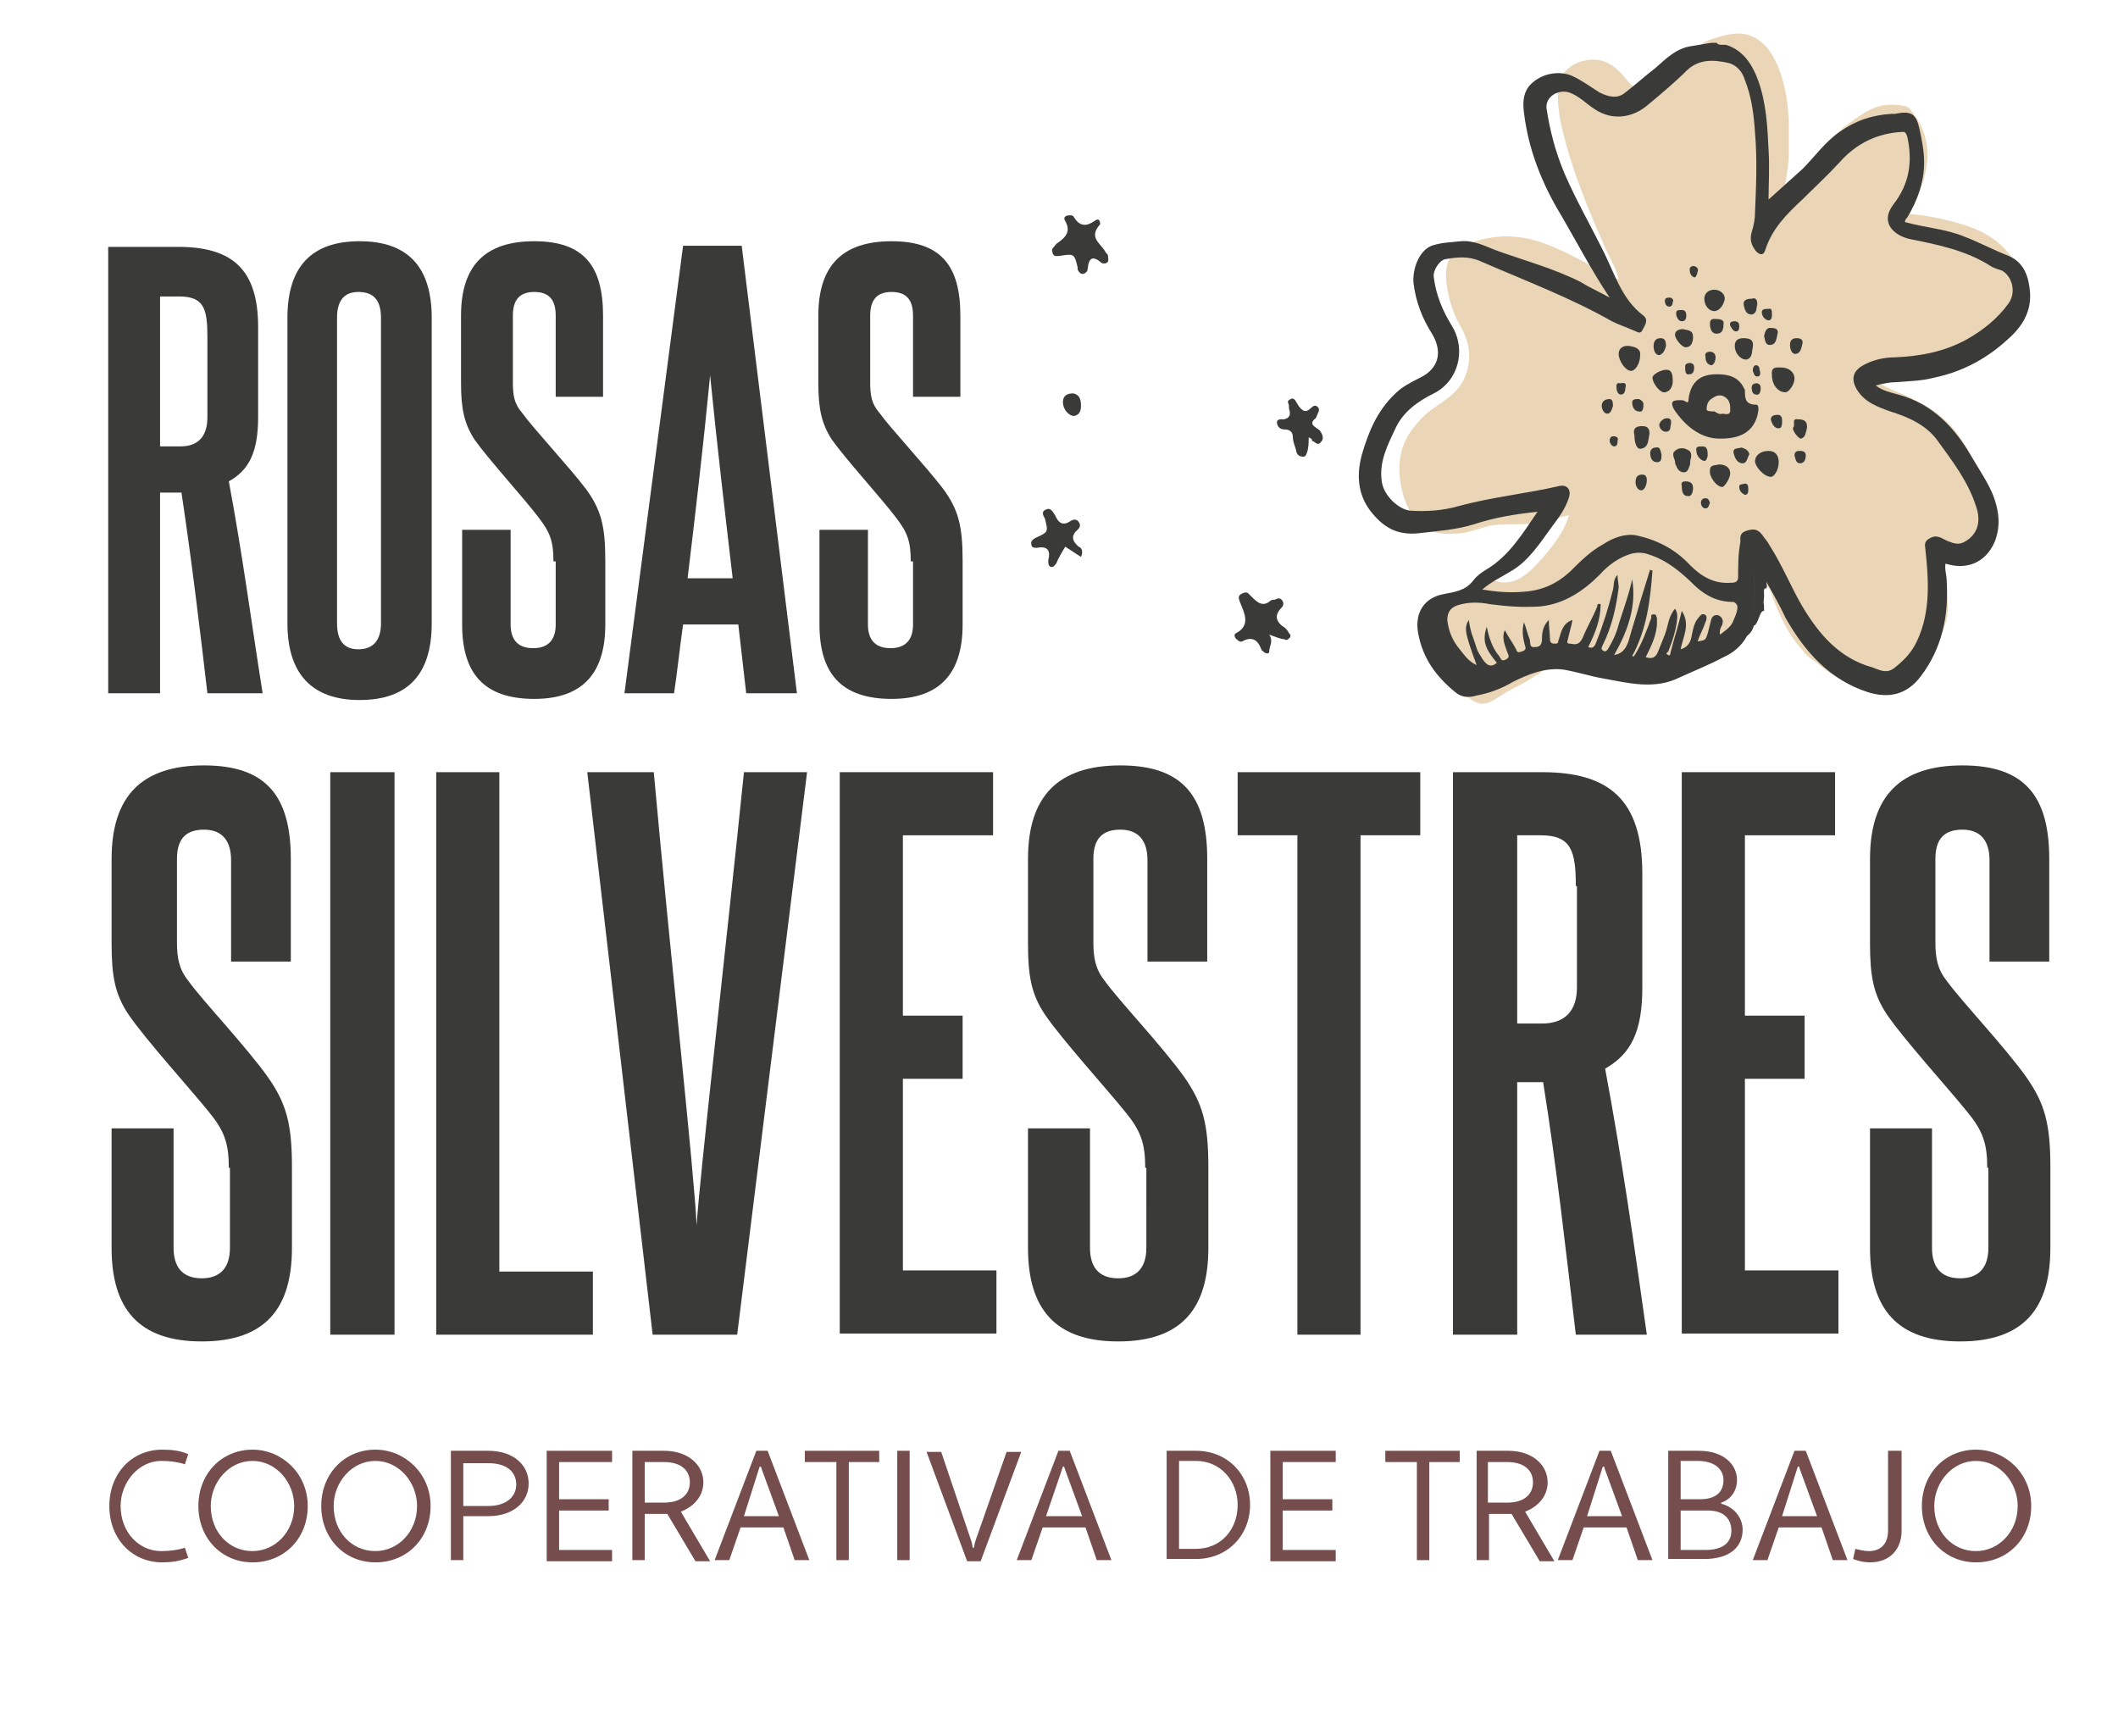
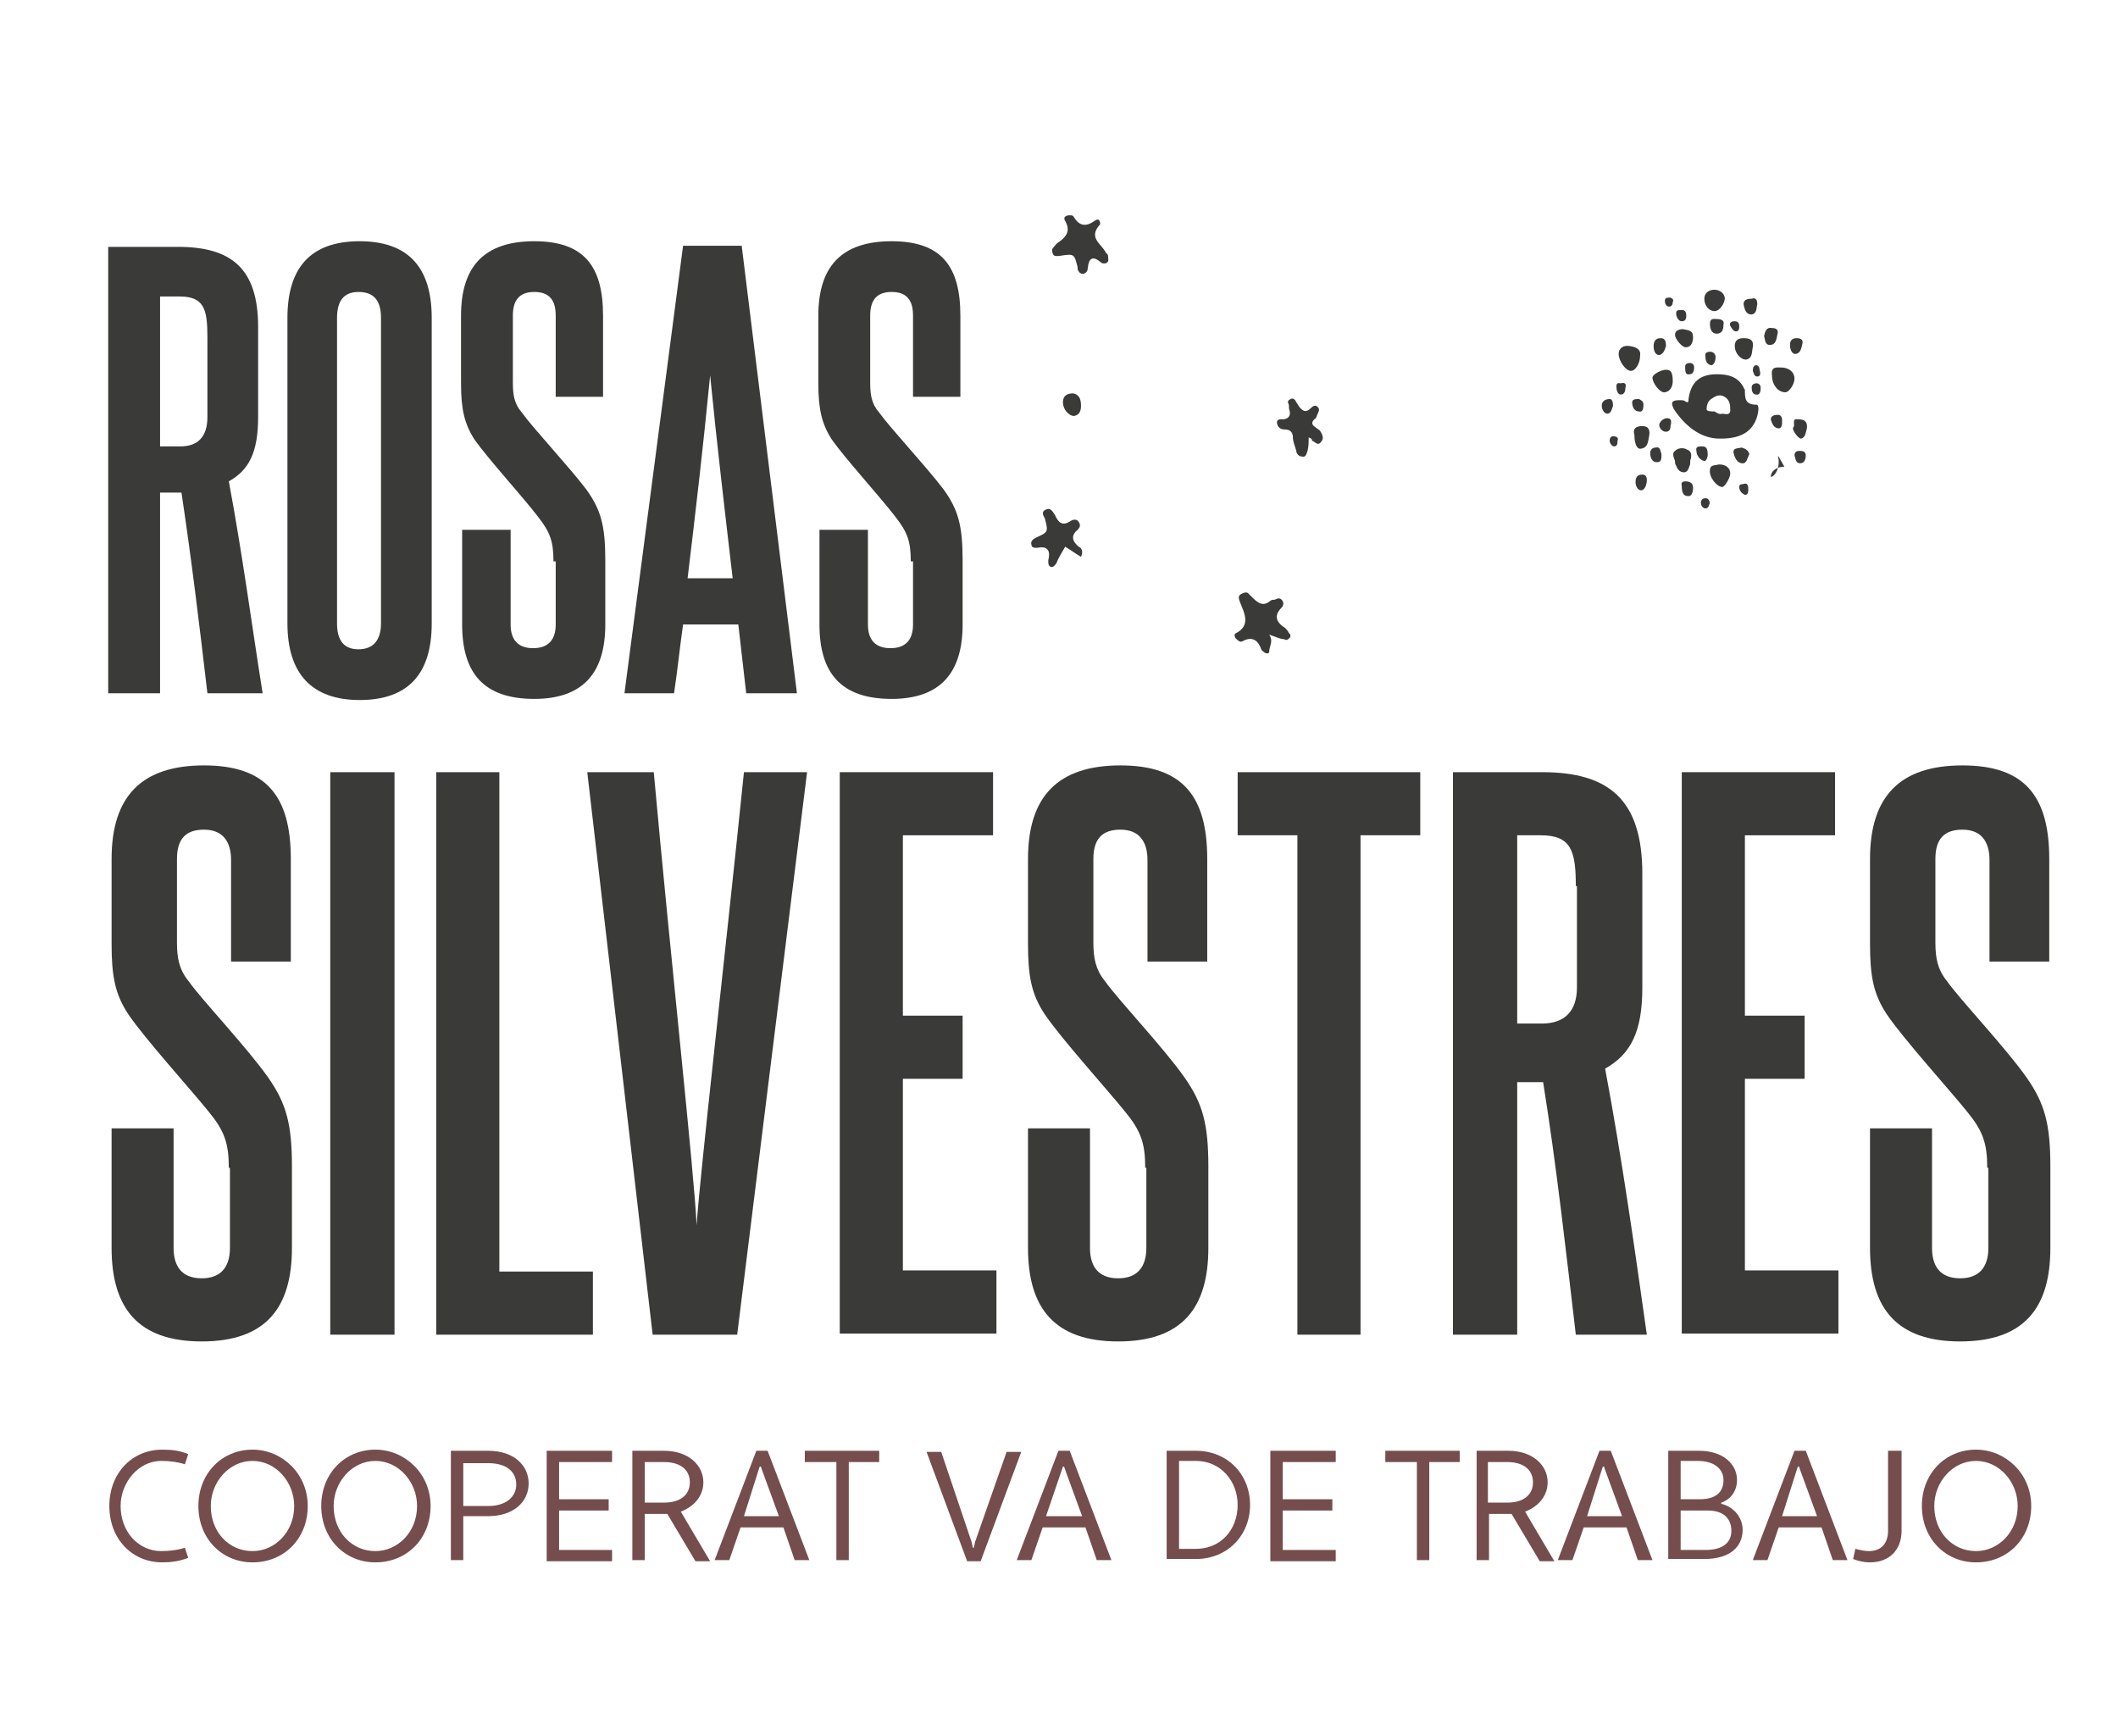
<svg xmlns="http://www.w3.org/2000/svg" x="0px" y="0px" viewBox="0 0 187.9 154" style="enable-background:new 0 0 187.9 154;" xml:space="preserve">
  <style type="text/css">	.st0{fill:#B48885;}	.st1{fill:#808070;}	.st2{fill:#E9D5B6;}	.st3{fill:#E9D5B6;stroke:#E9D5B6;stroke-width:4.9;stroke-miterlimit:10;}	.st4{fill:#3A3B38;}	.st5{fill:#754D4D;}	.st6{fill:#E5E4C7;}	.st7{fill:#E9D5B6;stroke:#E9D5B6;stroke-width:1.282;stroke-miterlimit:10;}	.st8{fill:#EAD6B7;}	.st9{opacity:0.83;fill:#3A3B38;}	.st10{opacity:0.83;fill:#E5E4C7;}	.st11{opacity:0.83;fill:#B09976;}	.st12{opacity:0.83;}	.st13{fill:#E9D5B6;stroke:#E9D5B6;stroke-width:8.091;stroke-miterlimit:10;}</style>
  <g id="FONDO" />
  <g id="Capa_2" />
  <g id="Capa_3">
    <g>
      <g>
        <g>
          <g>
-             <path class="st8" d="M178.3,22.6c-1.4-1.8-3.3-2.5-5.3-3c-1.1-0.3-2.3-0.5-3.4-0.6c-0.2,0-0.3-0.1-0.4-0.2      c-0.1-0.2,0.1-0.3,0.2-0.4c0.6-0.8,1-1.6,1.3-2.6c0.6-2.2,0.3-4.1-1-5.8c-0.2-0.3-0.4-0.5-0.7-0.6c-1.2-0.2-2.2-0.2-3.4,0.5      c-1.9,1.1-3.5,2.6-4.9,4.4c-0.9,1-1.6,2.3-2.6,3.1c0,0,0,0,0,0.1c0,0,0,0,0,0c0,0,0,0,0.1-0.1c0.2-1.3,0.5-2.6,0.5-3.9      c0-0.9,0-1.8,0-2.7c-0.1-2-0.4-3.9-1.3-5.6c-0.5-1-1.3-1.8-2.3-2.1c-1-0.3-2.1,0-3,0.3c-1.2,0.3-2.1,1.2-2.9,2.2      c-0.7,0.9-1.5,1.8-2.3,2.6c-0.6,0.6-1.1,0.6-1.7-0.1c-0.4-0.5-0.8-0.9-1.2-1.4c-0.8-0.9-1.7-1.5-2.9-1.4      c-1.5,0.1-3,1.1-2.9,3.1c0,0.8,0.1,1.5,0.2,2.2c0.9,4.2,2.5,8,4.2,11.8c0.4,0.8,0.8,1.5,1,2.4c-2-0.9-3.7-2-5.6-2.8      c-2.4-1.1-4.8-1.4-7.4-0.5c-2,0.7-2.6,1.8-2.2,4.1c0.2,1.2,0.6,2.4,1.2,3.4c0.9,1.6,1,3.2,0.2,4.8c-0.6,1.1-1.6,1.7-2.6,2.4      c-0.9,0.6-1.6,1.4-2.2,2.3c-1,1.6-1,3.4-0.6,5.1c0.3,1.1,0.7,2,1.5,2.8c1.1,1.1,2.5,1,3.8,0.9c0.7-0.1,1.5-0.4,2.2-0.6      c0.8-0.2,1.8-0.2,2.7-0.2c0.7,0,1.4,0,2.2-0.2c0.8-0.1,1.5-0.4,2.4-0.6c-0.2,0.6-0.4,1.1-0.7,1.6c-0.7,1.1-1.5,2.1-2.4,3      c-0.9,0.9-1.9,1.6-3.2,1.3c-0.9-0.2-1.8,0.1-2.7,0.5c-1,0.5-1.8,1.2-1.9,2.4c-0.1,0.9-0.2,1.8-0.1,2.7c0.2,1.8,0.7,3.3,1.9,4.5      c0.7,0.7,1.5,1,2.4,0.4c0.4-0.2,0.8-0.5,1.3-0.8c1-0.5,1.7-0.9,1.7-0.9l0.8-0.5c0.1,0,0.3-0.2,0.6-0.4c0.2-0.1,1.1-0.7,6.7,0.1      c2.4,0.3,7.8-1.1,9.4-2.8c0,0,0,0,0,0.1c0.8-0.9,1.8-1.4,2.1-2.5c0.3,0.3,1-2.1,1-1.9c0,0-0.2-0.8,0.4-0.7c0-1.1,0,0.8,0-0.3      c0-0.7-0.1,1.1,0,0.3c0.4,0.2,0.6,0.6,0.7,1c0.7,1.9,1.5,3.6,2.9,5.1c0.3,0.4,0.7,0.6,1.1,0.9c1.1,1,2.4,1.8,3.9,1.8      c1.4,0,2.8-0.2,4.1-1c1.8-1.1,3-2.6,3.5-4.7c0.1-0.5,0.1-1,0.1-1.4c-0.1-1.2-0.5-2.4-0.8-3.5c0.9-0.2,1.8-0.4,2.6-0.7      c0.8-0.2,1.3-0.8,1.7-1.5c0.3-0.5,0.5-1.3,0.4-2c-0.1-1.1-0.2-2.2-0.7-3.2c-0.4-1.1-1-2-1.6-3c-1.1-1.9-2.6-3.2-4.5-4.1      c-0.9-0.5-1.9-0.8-3-1.4c1.2-0.2,2.1-0.9,3.1-1.1c1.5-0.4,3-1,4.4-1.8c1.6-0.9,3.2-2.1,4.4-3.7c0.4-0.5,0.8-1.1,0.7-1.8      C179.4,24.5,179,23.5,178.3,22.6z" />
-           </g>
+             </g>
          <g>
-             <path class="st4" d="M155.6,55.5C155.6,54,155.7,46,155.6,55.5c0.4-0.1,0.5-1.4,0.9-1.3c0-1.4-0.1,0.1,0-1.3c0-0.1,0,0,0-0.1      c-0.1-1.2,0.4,0,0.2-1.2c0.6,1.1,1.2,2.1,1.7,3.2c1.7,3,3.9,5.5,7.3,6.6c1.9,0.6,3.5,0.2,4.7-1.4c1.9-2.5,2.5-5.4,2.3-8.5      c0-0.5-0.2-1-0.1-1.5c1.9,0.6,3.5-0.1,4.3-1.8c0.5-1.1,0.5-2.3,0.2-3.4c-0.4-1.6-1.4-2.9-2.2-4.3c-1.5-2.6-3.5-4.7-6.5-5.5      c-0.7-0.2-1.3-0.3-2-0.8c0.7-0.2,1.3-0.3,1.9-0.3c1.1-0.1,2.2-0.1,3.3-0.4c2.4-0.5,4.5-1.6,6.3-3.2c1.3-1.1,2.3-2.4,2.2-4.3      c-0.1-1.4-0.5-2.7-1.9-3.3c-1.3-0.5-2.6-1.2-3.9-1.7c-1.7-0.7-3.5-0.8-5.3-1.3c0-0.2,0.1-0.3,0.2-0.4c0.9-1.5,1.5-3.1,1.5-4.9      c0-1-0.2-2-0.4-2.9c-0.3-1.4-0.7-1.7-2.2-1.4c-0.1,0-0.2,0-0.3,0c-1.7,0.1-3.2,0.6-4.6,1.6c-1.3,0.9-2.2,2.2-3.3,3.3      c-1,0.9-2,1.8-3,2.7c0-1.4,0.1-2.9,0-4.4c-0.1-2.1-0.2-4.1-0.9-6.1c-0.5-1.4-1.3-2.7-2.8-3.2c-0.3-0.1-0.7,0.1-0.9-0.2      c-0.2,0-0.4,0-0.5,0c-0.6,0.1-1.2,0.2-1.8,0.3c-1.3,0.2-2.2,1.1-3.1,1.9c-0.9,0.7-1.8,1.5-2.7,2.2c-0.7,0.6-1.5,0.4-2.3,0      c-0.8-0.5-1.6-1.1-2.5-1.5c-1.3-0.5-2.9-0.1-3.8,1c-0.5,0.7-0.5,1.5-0.4,2.3c0.4,3.3,1.6,6.3,3.3,9.1c1.4,2.4,2.7,4.9,4.3,7.3      c-0.9-0.5-1.8-0.9-2.6-1.4c-2.4-1.2-5-1.9-7.5-2.8c-1-0.4-2-0.9-3.1-0.8c-0.9,0.1-1.7,0.1-2.6,0.4c-1.2,0.5-1.7,2.2-1.6,3.3      c0.2,1.7,0.8,3.2,1.7,4.6c0.9,1.6,0.5,3-1.1,3.8c-0.8,0.4-1.6,0.8-2.2,1.4c-1.6,1.5-2.4,3.4-3,5.5c-0.5,1.9-0.3,3.7,1,5.2      c1.1,1.3,2.3,1.9,4.1,1.7c1.7-0.2,3.3-0.3,4.9-0.8c1.8-0.6,3.7-0.9,5.6-1.1c-1.3,1.9-2.5,3.9-4.5,5.1c-0.5,0.3-0.9,0.6-1.2,1      c-0.7,0.9-1.6,1-2.6,1.2c-1.7,0.3-2.6,1.6-2.3,3.4c0.4,2.3,1.6,3.9,3.3,5.3c0.6,0.5,1.2,0.5,1.9,0.3c1.1-0.2,2.2-0.6,3.2-1.2      c1.4-0.7,2.9-1.3,4.5-1.1c1.2,0.2,2.4,0.6,3.6,0.8c2.2,0.4,4.5,1,6.7-0.1c1.3-0.6,2.6-1.1,3.9-1.8c0.9-0.4,1.6-1,2.1-1.9      C155.4,56.1,155.5,55.8,155.6,55.5 M153.8,55c-0.2,0.6-0.7,0.9-1.2,1.3c-0.1-0.4,0.1-0.7,0.2-0.9c0.1-0.4,0-0.6-0.3-0.8      c-0.3-0.1-0.6,0-0.7,0.4c-0.1,0.4-0.2,0.8-0.3,1.2c-0.2,0.6-0.2,0.6-0.9,0.7c0.2-0.6,0.5-1.1,0.7-1.7c0.1-0.2,0.2-0.6-0.1-0.7      c-0.3-0.1-0.4,0.2-0.6,0.4c-0.3,0.4-0.4,0.9-0.5,1.4c-0.1,0.6-0.3,1.1-1,1.3c0.2-1.1,0.9-2.2,0.1-3.4c-0.3,1.3-0.7,2.5-1,3.7      c0,0.2-0.1,0.3-0.2,0.2c-0.3-0.1-0.1-0.2,0-0.3c0.4-1,0.7-1.9,0.8-3c0-0.3,0-0.5-0.2-0.8c-0.6,0.7-0.6,1.5-0.9,2.3      c-0.2,0.5-0.4,1-0.6,1.5c-0.2,0.5-0.5,0.7-1.1,0.5c0.5-1,1-2,1-3.1c0-0.1,0-0.3,0-0.4c-0.1-0.1,0-0.3-0.3-0.3      c-0.3,0-0.2,0.2-0.2,0.3c-0.4,1.1-0.8,2.2-1.4,3.2c-0.1,0.1-0.1,0.3-0.3,0.2c1.3-2.4,1.6-4.9,1.8-7.6c-0.1,0-0.2,0-0.2-0.1      c-0.3,1-0.6,1.9-0.9,2.9c-0.3,1.1-0.7,2.3-1,3.4c-0.2,0.6-0.5,1.2-1.3,1.3c1.2-2.1,2-4.3,1.6-6.7c-0.3,1.4-0.8,2.7-1.2,4      c-0.2,0.8-0.5,1.4-0.9,2.1c-0.1,0.2-0.3,0.4-0.5,0.2c-0.2-0.1-0.1-0.3,0-0.5c0.8-1.6,1.2-3.4,1.4-5.1c0-0.3-0.1-0.7-0.1-1.1      c-0.4,0.4-0.3,0.9-0.4,1.3c-0.4,1.6-0.9,3.2-1.5,4.7c-0.1,0.3-0.3,0.6-0.7,0.4c0.6-1.2,1.1-2.4,1.1-3.8      c-0.3-0.1-0.3,0.1-0.3,0.2c-0.4,1-0.9,1.8-1.3,2.8c-0.3,0.6-0.6,0.6-1.1,0.5c-0.3,0-0.3-0.1-0.2-0.4c0.1-0.5,0.3-1.1,0.4-1.7      c-0.9,0.3-1,1.1-1.2,1.7c-0.1,0.2,0,0.4-0.3,0.4c-0.3,0-0.5,0-0.5-0.5c0-0.5-0.1-1-0.1-1.6c-0.5,0.5-0.6,1.1-0.6,1.6      c0,0.5-0.1,0.8-0.6,0.8c-0.6,0.1-0.4-0.5-0.5-0.7c-0.2-0.5-0.3-1-0.5-1.5c-0.2,0.7-0.1,1.4,0.1,2.1c0.1,0.3,0,0.4-0.3,0.5      c-0.3,0.1-0.4,0.1-0.5-0.2c-0.3-0.6-0.7-1.1-1-1.7c-0.3,0.7,0,1.3,0.2,1.9c0.1,0.3,0.3,0.5-0.1,0.7c-0.4,0.2-0.4,0-0.6-0.3      c-0.6-0.7-0.9-1.6-1.1-2.6c-0.4,1.2-0.2,1.9,0.9,3.2c-0.6,0.5-1,0.2-1.5-0.7c-0.3-0.4-0.4-1-0.6-1.5c-0.2-0.5-0.3-1-0.4-1.6      c-0.4,0.7-0.4,1,0.7,4c-0.7-0.3-1.1-0.9-1.5-1.4c-0.6-0.7-1-1.6-1.1-2.6c0-0.7,0.3-1.1,0.9-1.3c0.9-0.3,1.9-0.3,2.9-0.1      c1.5,0.2,2.9,0.3,4.4,0.2c2.1-0.2,3.8-1.3,5.3-2.8c0.8-0.9,1.8-1.6,2.9-1.9c0.5-0.1,1-0.1,1.5,0.1c1.6,0.5,2.9,1.6,4.1,2.8      c1,0.9,2,1.4,3.4,1.4C154.2,53.6,154.3,53.9,153.8,55z M178.2,26.9c-1,1.4-2.3,2.4-3.7,3.2c-2,1.1-4.1,1.5-6.4,1.6      c-0.9,0-1.9,0.2-2.8,0.7c-0.9,0.5-1.1,1.2-0.6,2.1c0.7,1.2,1.9,1.6,3,2c1.6,0.5,3.2,1.2,4.2,2.6c1.3,1.8,2.7,3.6,3.4,5.8      c0.5,1.4,0.1,2.5-0.9,3.1c-0.6,0.4-1.1,0.2-1.6,0c-0.5-0.2-0.9-0.6-1.5-0.3c-0.4,0.2-0.6,0.4-0.5,0.9c0.3,2.8,0.5,5.6-0.7,8.2      c-0.5,1.1-1.2,1.8-2.1,2.5c-0.7,0.5-1.3,0.1-1.9-0.1c-2.9-0.8-4.7-2.9-6.2-5.4c-1-1.7-1.8-3.7-2.9-5.4c-0.2-0.4-0.5-0.7-0.7-1      c-0.4-0.5-0.8-0.5-1.4-0.3c-0.6,0.2-0.5,0.6-0.5,1c-0.2,1-0.2,2.1-0.2,3.1c0,0.5-0.4,0.5-0.7,0.5c-1.5,0.1-2.6-0.6-3.6-1.6      c-1.3-1.4-2.9-2.2-4.7-2.6c-1-0.2-2.1,0.2-3,0.8c-1.1,0.6-2,1.5-2.9,2.4c-1.2,1.1-2.5,1.7-4.2,1.8c-1.2,0.1-2.4,0-3.6-0.2      c0.8-0.7,1.7-1.1,2.5-1.6c1.6-0.9,2.6-2.5,3.7-4c0.6-0.8,1.2-1.6,1.5-2.6c0.2-0.7-0.2-1.1-0.8-1c-3,0.7-6.1,1-9,1.8      c-1.4,0.4-2.9,0.5-4.3,0.4c-1-0.1-2.3-1.3-2.5-2.5c-0.3-1.8,0.5-3.3,1.2-4.8c0.7-1.5,2-2.4,3.4-3.1c2.2-1.1,2.9-3.9,1.6-6      c-0.8-1.3-1.4-2.7-1.6-4.3c-0.1-0.6,0.5-1.5,1-1.6c1.1-0.2,2.1-0.3,3.2,0.2c3.9,1.7,7.9,3.2,11.6,5.3c0.6,0.3,1.2,0.5,1.9,0.8      c0.3,0.1,0.6,0.4,0.8,0c0.2-0.4,0.6-0.9,0.1-1.3c-2-1.5-2.6-3.9-3.7-6c-1.1-2.2-2.3-4.3-3.3-6.6c-0.8-1.9-1.3-3.8-1.6-5.8      c-0.1-1,1-1.7,2-1.4c0.9,0.3,1.5,1,2.3,1.5c1.5,1,3.3,0.8,4.7-0.4c1.2-1,2.4-2,3.5-3.1c1.1-1,2.4-0.9,3.7-0.6      c0.7,0.2,1.2,0.8,1.4,1.5c0.6,1.5,0.8,3.1,0.9,4.7c0.2,2.3,0.1,4.7,0,7c0,0.6-0.1,1.2-0.3,1.8c-0.2,0.7,0,1.2,0.4,1.7      c0.2,0.2,0.6,0.5,0.8-0.1c0.6-1.9,1.9-3.2,3.3-4.5c1.1-1.1,2.2-2.1,3.3-3.3c1.5-1.7,3.4-2.6,5.6-2.7c0.3,0,0.3,0.2,0.4,0.4      c0.5,2.2,0.2,4.2-1.2,6c-1.3,1.7,0.1,2.8,1.4,3.1c2.5,0.5,5,1,7.2,2.4c0.3,0.2,0.7,0.3,1,0.4C178.5,24.5,178.9,25.9,178.2,26.9      z" />
            <path class="st4" d="M152.3,38.9c-1.5-0.1-2.8-1.1-3.8-2.6c-0.3-0.6-0.2-0.8,0.5-0.8c0.2,0,0.4,0,0.5,0.1      c0.3,0.2,0.3,0,0.3-0.2c0.2-1.5,1-2.2,2.5-2.2c1,0,1.9,0.2,2.4,1.2c0,0.1,0.1,0.1,0.1,0.2c0,0.7,0,1.3,1,1.3      c0.3,0,0.2,0.6,0.1,1C155.5,38.3,154.4,39,152.3,38.9z M152.8,36.7c0.2,0,0.7,0.2,0.7-0.3c0-0.4,0-0.9-0.5-1.2      c-0.5-0.3-0.9,0-1.2,0.2c-0.3,0.2-0.4,0.6-0.4,0.9c0,0.2,0.4,0.2,0.7,0.2C152.3,36.6,152.5,36.8,152.8,36.7z" />
-             <path class="st4" d="M157.8,41c0,0.7-0.4,1.3-0.7,1.3c-0.6,0-1.4-0.9-1.4-1.4c0-0.5,0.5-0.9,1.2-0.9      C157.5,40,157.8,40.4,157.8,41z" />
+             <path class="st4" d="M157.8,41c0,0.7-0.4,1.3-0.7,1.3c0-0.5,0.5-0.9,1.2-0.9      C157.5,40,157.8,40.4,157.8,41z" />
            <path class="st4" d="M158,32.6c0.7,0,1.2,0.4,1.2,1c0,0.5-0.5,1.2-0.8,1.2c-0.7,0-1.2-0.7-1.2-1.5      C157.1,32.5,157.6,32.6,158,32.6z" />
            <path class="st4" d="M145.5,31.6c0,0.6-0.4,1.3-0.8,1.3c-0.5,0-1.1-0.9-1.1-1.5c0-0.5,0.4-0.8,1-0.7      C145.2,30.8,145.6,31,145.5,31.6z" />
            <path class="st4" d="M152.5,41.2c0.6,0,1,0.3,1,0.8c0,0.4-0.5,1.2-0.7,1.2c-0.5,0-1.2-0.9-1.1-1.5      C151.7,41.2,152.2,41.3,152.5,41.2z" />
            <path class="st4" d="M150,40.7c-0.1,0.2,0,0.4-0.1,0.6c-0.1,0.3-0.2,0.6-0.5,0.6c-0.4,0-0.6-0.3-0.7-0.6      c-0.1-0.1-0.1-0.3-0.1-0.4c-0.1-0.3-0.3-0.7,0-0.9c0.3-0.3,0.8-0.3,1.1-0.1C150,40,150.1,40.3,150,40.7z" />
            <path class="st4" d="M152.1,27.6c-0.5,0-0.9-0.5-0.9-1.1c0-0.5,0.4-0.8,0.9-0.8c0.5,0,1,0.4,0.9,0.9      C152.9,27.1,152.5,27.6,152.1,27.6z" />
            <path class="st4" d="M148.4,33.8c0,0.3-0.1,0.9-0.7,1c-0.4,0.1-1.1-0.8-1.1-1.3c0-0.3,0.8-0.7,1.2-0.7      C148.2,32.8,148.4,33,148.4,33.8z" />
            <path class="st4" d="M155.5,30.8c-0.1,0.4,0,1-0.6,1.1c-0.5,0-1-0.6-1-1.2c0-0.6,0.4-0.7,0.8-0.7      C155.3,30,155.6,30.2,155.5,30.8z" />
            <path class="st4" d="M145,38.6c-0.2-0.7,0.3-0.8,0.7-0.8c0.6,0,0.7,0.4,0.6,0.9c-0.1,0.5-0.1,1-0.7,1.1      C145.2,39.9,145,39.3,145,38.6z" />
            <path class="st4" d="M150.2,29.9c0,0.5-0.2,0.9-0.6,0.9c-0.3,0.1-1-0.7-1-1.1c0-0.4,0.4-0.5,0.7-0.5      C149.8,29.3,150.2,29.3,150.2,29.9z" />
            <path class="st4" d="M160.3,38c-0.1,0.3-0.1,0.8-0.5,0.9c-0.2,0.1-0.9-0.8-0.7-1c0.2-0.2-0.2-0.8,0.4-0.7      C159.8,37.2,160.4,37.2,160.3,38z" />
            <path class="st4" d="M155.9,27c-0.1,0.3,0,0.8-0.5,0.9c-0.5,0-0.6-0.4-0.7-0.8c-0.1-0.5,0.3-0.6,0.7-0.6      C155.7,26.4,155.9,26.5,155.9,27z" />
            <path class="st4" d="M155.2,40.3c-0.2,0.3-0.2,0.8-0.6,0.8c-0.5,0-0.7-0.5-0.8-0.9c-0.1-0.5,0.4-0.4,0.7-0.5      C154.8,39.8,155.1,39.9,155.2,40.3z" />
            <path class="st4" d="M156.5,29.8c0.1-0.4,0.2-0.8,0.7-0.7c0.3,0,0.6,0.1,0.5,0.5c-0.1,0.4-0.1,1-0.7,1      C156.6,30.6,156.6,30.2,156.5,29.8z" />
            <path class="st4" d="M147.8,30.7c-0.1,0.3-0.2,0.7-0.6,0.8c-0.4,0-0.5-0.5-0.5-0.8c0-0.3,0.1-0.7,0.6-0.7      C147.6,30,147.8,30.1,147.8,30.7z" />
            <path class="st4" d="M152.2,28.3c0.5,0,0.8,0.1,0.7,0.5c0,0.4-0.1,0.8-0.6,0.8c-0.5,0-0.6-0.5-0.6-0.9      C151.7,28.2,152.1,28.3,152.2,28.3z" />
            <path class="st4" d="M158.8,30.6c0-0.5,0.3-0.6,0.6-0.6c0.3,0,0.6,0.1,0.5,0.5c-0.1,0.3-0.1,0.9-0.7,0.9      C158.9,31.3,158.8,30.9,158.8,30.6z" />
            <path class="st4" d="M146.1,42.6c0,0.4-0.2,0.9-0.5,0.9c-0.3,0-0.5-0.4-0.5-0.7c0-0.4,0.1-0.7,0.6-0.7      C146,42.1,146.1,42.3,146.1,42.6z" />
            <path class="st4" d="M147.4,40.3c0,0.4,0,0.7-0.4,0.7c-0.5,0-0.6-0.5-0.6-0.8c0-0.3,0.2-0.5,0.5-0.5      C147.3,39.6,147.3,40,147.4,40.3z" />
            <path class="st4" d="M149.5,42.7c0.5,0,0.7,0.2,0.7,0.6c0,0.3-0.1,0.8-0.5,0.7c-0.4,0-0.5-0.4-0.5-0.9      C149.1,42.8,149.3,42.7,149.5,42.7z" />
            <path class="st4" d="M143.1,36c-0.1,0.3-0.2,0.7-0.5,0.7c-0.3,0-0.5-0.4-0.5-0.7c0-0.4,0.3-0.6,0.7-0.6      C143,35.4,143.1,35.6,143.1,36z" />
            <path class="st4" d="M151.5,40.4c0,0.1-0.1,0.5-0.3,0.5c-0.4-0.1-0.7-0.5-0.7-0.9c-0.1-0.4,0.2-0.4,0.5-0.4      C151.4,39.6,151.5,39.8,151.5,40.4z" />
            <path class="st4" d="M148.2,37.8c0,0.1,0,0.5-0.4,0.5c-0.4,0-0.6-0.4-0.6-0.6c0-0.2,0.3-0.6,0.7-0.6      C148.3,37.1,148.3,37.4,148.2,37.8z" />
            <path class="st4" d="M158.1,37.3c0,0.3,0,0.7-0.3,0.7c-0.4,0-0.6-0.4-0.7-0.8c0-0.3,0.3-0.4,0.6-0.4      C158,36.8,158.1,37,158.1,37.3z" />
            <path class="st4" d="M145.8,35.9c0,0.4-0.1,0.7-0.4,0.6c-0.4,0-0.6-0.4-0.6-0.8c0-0.3,0.3-0.3,0.6-0.3      C145.6,35.5,145.8,35.6,145.8,35.9z" />
            <path class="st4" d="M151.3,31.6c-0.1-0.3,0.2-0.4,0.4-0.4c0.3,0,0.5,0.2,0.5,0.5c0,0.2-0.1,0.7-0.4,0.7      C151.4,32.3,151.3,32,151.3,31.6z" />
            <path class="st4" d="M159.7,40c0.3,0,0.5,0.1,0.5,0.4c0,0.3-0.1,0.7-0.5,0.7c-0.4,0-0.4-0.4-0.5-0.7      C159.2,40,159.5,40,159.7,40z" />
            <path class="st4" d="M149.2,27.5c0.3,0,0.4,0.2,0.4,0.5c0,0.3-0.1,0.5-0.4,0.5c-0.3,0-0.5-0.4-0.5-0.7      C148.7,27.5,148.9,27.5,149.2,27.5z" />
-             <path class="st4" d="M157.2,28c0,0.2-0.1,0.5-0.4,0.4c-0.3-0.1-0.5-0.4-0.5-0.7c0-0.3,0.3-0.3,0.6-0.3      C157.2,27.3,157.2,27.6,157.2,28z" />
            <path class="st4" d="M144.2,34.4c0,0.3-0.1,0.6-0.4,0.6c-0.3,0-0.4-0.4-0.4-0.7c0-0.4,0.2-0.3,0.4-0.3      C144.2,33.9,144.3,34.1,144.2,34.4z" />
            <path class="st4" d="M149.5,32.5c0-0.2,0.2-0.3,0.4-0.3c0.3,0,0.4,0.2,0.4,0.4c0,0.3-0.1,0.6-0.4,0.6      C149.5,33.3,149.5,32.9,149.5,32.5z" />
            <path class="st4" d="M156.2,34.5c0,0.2-0.1,0.6-0.4,0.5c-0.3,0-0.4-0.3-0.4-0.6c0-0.3,0.2-0.4,0.5-0.4      C156.2,34.1,156.2,34.3,156.2,34.5z" />
            <path class="st4" d="M154.8,42.9c0.2,0,0.3,0.1,0.3,0.5c0,0.2,0,0.5-0.3,0.5c-0.2-0.1-0.5-0.3-0.5-0.7      C154.3,42.9,154.5,43,154.8,42.9z" />
-             <path class="st4" d="M150.3,23.6c0.3,0.1,0.4,0.3,0.3,0.5c0,0.2-0.2,0.6-0.3,0.5c-0.3-0.1-0.4-0.4-0.4-0.7      C149.9,23.6,150.2,23.6,150.3,23.6z" />
            <path class="st4" d="M153.9,28.5c0.3,0,0.4,0.2,0.4,0.4c0,0.2,0,0.5-0.3,0.5c-0.2,0-0.4-0.3-0.5-0.5      C153.4,28.6,153.6,28.5,153.9,28.5z" />
            <path class="st4" d="M151.7,44.6c-0.1,0.2-0.1,0.5-0.4,0.5c-0.2,0-0.4-0.2-0.4-0.5c0-0.3,0.2-0.4,0.4-0.4      C151.6,44.2,151.6,44.4,151.7,44.6z" />
            <path class="st4" d="M143.5,39.1c0,0.2,0,0.5-0.3,0.5c-0.2,0-0.4-0.3-0.4-0.5c0-0.2,0.1-0.4,0.3-0.4      C143.5,38.7,143.6,38.9,143.5,39.1z" />
            <path class="st4" d="M155.9,33.4c-0.3,0-0.3-0.3-0.4-0.5c0-0.3,0.1-0.5,0.3-0.5c0.2,0,0.3,0.2,0.3,0.4      C156.2,33.1,156.2,33.4,155.9,33.4z" />
            <path class="st4" d="M148.4,26.8c0,0.2-0.1,0.4-0.3,0.4c-0.3,0-0.4-0.3-0.4-0.5c0-0.3,0.2-0.3,0.5-0.3      C148.4,26.5,148.5,26.6,148.4,26.8z" />
          </g>
        </g>
        <g>
          <g>
            <path class="st4" d="M112.6,56.3c0.4,0.6,0,1,0,1.5c0,0.2-0.2,0.2-0.4,0.1c-0.1-0.1-0.3-0.2-0.3-0.3c-0.3-0.8-0.8-1.2-1.7-0.7      c-0.2,0.1-0.4-0.1-0.6-0.3c-0.1-0.2-0.1-0.3,0-0.4c1.4-0.7,0.8-1.8,0.4-2.8c-0.1-0.3-0.2-0.5,0.1-0.7c0.2-0.1,0.4-0.2,0.6-0.1      c0.1,0.1,0.2,0.2,0.3,0.3c0.5,0.5,1,1,1.7,0.4c0.1-0.1,0.3-0.1,0.4-0.1c0.2-0.1,0.4-0.2,0.6,0c0.2,0.2,0.2,0.5,0,0.7      c-0.7,0.7-0.5,1.3,0.3,1.8c0.1,0.1,0.3,0.3,0.3,0.4c0.1,0.1,0.3,0.3,0.1,0.5c-0.2,0.2-0.3,0.2-0.5,0.1      C113.6,56.7,113.2,56.5,112.6,56.3z" />
            <path class="st4" d="M97.6,19.9C97.6,19.9,97.6,19.9,97.6,19.9c-1.1,1.2,0.1,1.7,0.5,2.5c0.1,0.1,0.2,0.2,0.2,0.3      c0,0.2,0.1,0.5-0.1,0.6c-0.1,0.1-0.4,0.1-0.5,0c-0.7-0.6-1.1-0.5-1.2,0.5c0,0.2-0.1,0.4-0.4,0.5c-0.3,0-0.4-0.2-0.5-0.4      c0,0,0-0.1,0-0.2c-0.3-1.2-0.3-1.2-1.6-1c-0.2,0-0.5,0.1-0.6-0.2c-0.1-0.3-0.1-0.4,0.1-0.6c0.1-0.1,0.2-0.3,0.4-0.4      c0.7-0.5,1.1-1,0.6-1.9c-0.2-0.3,0-0.5,0.4-0.5c0.2,0,0.3,0,0.4,0.2c0.5,0.8,1.1,0.8,1.8,0.3C97.5,19.3,97.6,19.6,97.6,19.9z" />
            <path class="st4" d="M95.9,49.4c-0.5-0.3-0.9-0.6-1.4-0.9c-0.3,0.5-0.6,1-0.8,1.5c-0.1,0.1-0.2,0.3-0.4,0.3      c-0.2,0-0.3-0.2-0.3-0.4c0-0.1,0-0.2,0-0.2c0.2-0.8,0-1.3-1-1.1c-0.2,0-0.5,0-0.5-0.3c-0.1-0.3,0.2-0.5,0.4-0.6      c1.1-0.5,1.1-0.5,0.8-1.7c-0.1-0.2-0.4-0.6,0.1-0.8c0.4-0.2,0.6,0.2,0.8,0.5c0.3,0.7,0.7,1,1.4,0.5c0.2-0.1,0.5-0.2,0.7,0.1      c0.2,0.3,0.1,0.5-0.1,0.7c-0.6,0.5-0.5,1,0.1,1.5C96,48.6,96.1,49,95.9,49.4z" />
            <path class="st4" d="M116.1,38.8c0,0.4,0,0.8-0.1,1.2c-0.1,0.2-0.1,0.6-0.5,0.5c-0.3,0-0.5-0.3-0.5-0.5      c-0.1-0.4-0.3-0.8-0.3-1.2c0-0.5-0.3-0.7-0.7-0.7c-0.3,0-0.6-0.1-0.7-0.5c-0.1-0.5,0.4-0.4,0.6-0.4c0.5-0.1,0.6-0.4,0.5-0.8      c-0.1-0.2,0-0.4-0.1-0.6c-0.1-0.2,0-0.3,0.2-0.4c0.2-0.1,0.3,0,0.4,0.1c0.1,0.2,0.2,0.3,0.3,0.5c0.3,0.4,0.6,0.7,1.1,0.2      c0.2-0.2,0.4-0.3,0.6-0.1c0.2,0.2,0.1,0.4,0,0.6c-0.1,0.2-0.1,0.4-0.3,0.5c-0.3,0.3-0.2,0.5,0.1,0.7c0.1,0.1,0.3,0.2,0.4,0.3      c0.2,0.3,0.4,0.7,0.1,1c-0.3,0.4-0.5,0-0.8-0.1C116.4,38.9,116.3,38.9,116.1,38.8z" />
            <path class="st4" d="M95.9,36c0,0.4-0.1,0.8-0.6,0.9c-0.5,0-1-0.6-1-1.2c0-0.7,0.5-0.8,0.9-0.8C95.8,35,95.9,35.5,95.9,36z" />
          </g>
        </g>
        <g>
          <path class="st4" d="M18.4,61.5c-0.7-6-1.4-11.8-2.3-17.8h-1.9v17.8H9.6V21.9h6.2c4.7,0,7.1,1.9,7.1,7.1V37     c0,3.1-0.8,4.7-2.6,5.7c1.2,6.4,2,12.5,3,18.8H18.4z M18.4,29.9c0-2.5-0.3-3.6-2.5-3.6h-1.7v13.3h1.8c1.6,0,2.4-0.9,2.4-2.6     V29.9z" />
          <path class="st4" d="M25.5,28.2c0-4.5,2.1-6.8,6.4-6.8c4.3,0,6.4,2.3,6.4,6.8v27.1c0,4.5-2.1,6.8-6.4,6.8     c-4.2,0-6.4-2.3-6.4-6.8V28.2z M33.8,28.2c0-1.5-0.6-2.3-2-2.3c-1.3,0-1.9,0.8-1.9,2.3v27.1c0,1.5,0.6,2.3,1.9,2.3     c1.3,0,2-0.8,2-2.3V28.2z" />
          <path class="st4" d="M49.1,49.8c0-1.8-0.3-2.6-1.4-4c-1.3-1.7-4.4-5.1-5.6-6.8c-0.9-1.4-1.2-2.7-1.2-5V28c0-4.4,2.1-6.6,6.5-6.6     c4.4,0,6.1,2.2,6.1,6.6v7.2h-4.2V28c0-1.3-0.5-2.1-1.9-2.1c-1.3,0-1.9,0.7-1.9,2.1v5.9c0,1.1,0.1,1.9,0.8,2.7     c1,1.4,4.1,4.7,5.7,6.8c1.3,1.8,1.7,3.2,1.7,6.3v5.7c0,4.2-1.9,6.6-6.3,6.6c-4.5,0-6.4-2.3-6.4-6.6V47h4.3v8.4     c0,1.3,0.6,2.1,2,2.1c1.3,0,2-0.7,2-2.1V49.8z" />
          <path class="st4" d="M66.2,61.5l-0.7-6.1h-4.9c-0.3,2.1-0.5,4.1-0.8,6.1h-4.4l5.2-39.7h5.2l4.9,39.7H66.2z M65,51.3     c-0.7-6-1.4-11.9-2-18c-0.6,6.2-1.3,12.2-2,18H65z" />
          <path class="st4" d="M80.8,49.8c0-1.8-0.3-2.6-1.4-4c-1.3-1.7-4.4-5.1-5.6-6.8c-0.9-1.4-1.2-2.7-1.2-5V28c0-4.4,2.1-6.6,6.5-6.6     c4.4,0,6.1,2.2,6.1,6.6v7.2H81V28c0-1.3-0.5-2.1-1.9-2.1c-1.3,0-1.9,0.7-1.9,2.1v5.9c0,1.1,0.1,1.9,0.8,2.7     c1,1.4,4.1,4.7,5.7,6.8c1.3,1.8,1.7,3.2,1.7,6.3v5.7c0,4.2-1.9,6.6-6.3,6.6c-4.5,0-6.4-2.3-6.4-6.6V47h4.3v8.4     c0,1.3,0.6,2.1,2,2.1c1.3,0,2-0.7,2-2.1V49.8z" />
          <path class="st4" d="M20.3,103.6c0-2.2-0.4-3.3-1.8-5c-1.7-2.1-5.6-6.4-7.1-8.6c-1.2-1.8-1.5-3.4-1.5-6.3v-7.5     c0-5.6,2.7-8.3,8.2-8.3c5.5,0,7.7,2.7,7.7,8.3v9.1h-5.3v-9c0-1.6-0.7-2.7-2.4-2.7c-1.6,0-2.4,0.8-2.4,2.6v7.4     c0,1.4,0.2,2.4,1,3.4c1.2,1.7,5.2,5.9,7.1,8.6c1.6,2.3,2.1,4.1,2.1,7.9v7.2c0,5.3-2.3,8.3-8,8.3c-5.6,0-8-2.9-8-8.3v-10.6h5.5     v10.6c0,1.6,0.7,2.7,2.5,2.7c1.6,0,2.5-0.9,2.5-2.7V103.6z" />
          <path class="st4" d="M29.3,118.4V68.5H35v49.9H29.3z" />
          <path class="st4" d="M38.7,118.4V68.5h5.6v44.3h8.3v5.6H38.7z" />
          <path class="st4" d="M57.9,118.4l-5.8-49.9H58c1.5,16.6,3.6,35.6,3.8,40.2c0.3-4.6,2.5-23.6,4.2-40.2h5.6l-6.2,49.9H57.9z" />
          <path class="st4" d="M74.5,118.4V68.5h13.6v5.6h-8v16h5.3v5.6h-5.3v17h8.3v5.6H74.5z" />
          <path class="st4" d="M101.6,103.6c0-2.2-0.4-3.3-1.8-5c-1.7-2.1-5.6-6.4-7.1-8.6c-1.2-1.8-1.5-3.4-1.5-6.3v-7.5     c0-5.6,2.7-8.3,8.2-8.3c5.5,0,7.7,2.7,7.7,8.3v9.1h-5.3v-9c0-1.6-0.7-2.7-2.4-2.7c-1.6,0-2.4,0.8-2.4,2.6v7.4     c0,1.4,0.2,2.4,1,3.4c1.2,1.7,5.2,5.9,7.1,8.6c1.6,2.3,2.1,4.1,2.1,7.9v7.2c0,5.3-2.3,8.3-8,8.3c-5.6,0-8-2.9-8-8.3v-10.6h5.5     v10.6c0,1.6,0.7,2.7,2.5,2.7c1.6,0,2.5-0.9,2.5-2.7V103.6z" />
          <path class="st4" d="M115.1,118.4V74.1h-5.3v-5.6H126v5.6h-5.3v44.3H115.1z" />
          <path class="st4" d="M139.8,118.4c-0.9-7.6-1.7-14.9-2.9-22.4h-2.3v22.4h-5.7V68.5h7.9c5.9,0,8.9,2.4,8.9,9v10.1     c0,3.9-1,5.9-3.3,7.2c1.5,8,2.6,15.8,3.7,23.6H139.8z M139.8,78.6c0-3.1-0.4-4.5-3.1-4.5h-2.1v16.7h2.2c2,0,3.1-1.1,3.1-3.2     V78.6z" />
          <path class="st4" d="M149.2,118.4V68.5h13.6v5.6h-8v16h5.3v5.6h-5.3v17h8.3v5.6H149.2z" />
          <path class="st4" d="M176.3,103.6c0-2.2-0.4-3.3-1.8-5c-1.7-2.1-5.6-6.4-7.1-8.6c-1.2-1.8-1.5-3.4-1.5-6.3v-7.5     c0-5.6,2.7-8.3,8.2-8.3c5.5,0,7.7,2.7,7.7,8.3v9.1h-5.3v-9c0-1.6-0.7-2.7-2.4-2.7c-1.6,0-2.4,0.8-2.4,2.6v7.4     c0,1.4,0.2,2.4,1,3.4c1.2,1.7,5.2,5.9,7.1,8.6c1.6,2.3,2.1,4.1,2.1,7.9v7.2c0,5.3-2.3,8.3-8,8.3c-5.6,0-8-2.9-8-8.3v-10.6h5.5     v10.6c0,1.6,0.7,2.7,2.5,2.7c1.6,0,2.5-0.9,2.5-2.7V103.6z" />
        </g>
      </g>
      <g>
        <path class="st5" d="M14.3,137.6c0.8,0,1.5-0.1,2.1-0.3l0.3,0.9c-0.8,0.3-1.5,0.4-2.3,0.4c-2.7,0-4.7-2.1-4.7-5s2-5,4.7-5    c0.9,0,1.6,0.1,2.3,0.4l-0.3,0.9c-0.6-0.2-1.3-0.3-2.1-0.3c-2,0-3.6,1.9-3.6,4C10.7,135.9,12.3,137.6,14.3,137.6z" />
        <path class="st5" d="M22.4,128.6c2.6,0,4.9,2.1,4.9,5s-2.1,5-4.9,5c-2.7,0-4.8-2.1-4.8-5S19.7,128.6,22.4,128.6z M22.4,137.6    c2,0,3.7-1.7,3.7-4c0-2.1-1.6-4-3.7-4c-2.1,0-3.7,1.9-3.7,4C18.7,135.9,20.3,137.6,22.4,137.6z" />
        <path class="st5" d="M33.3,128.6c2.6,0,4.9,2.1,4.9,5s-2.1,5-4.9,5c-2.7,0-4.8-2.1-4.8-5S30.6,128.6,33.3,128.6z M33.3,137.6    c2,0,3.7-1.7,3.7-4c0-2.1-1.6-4-3.7-4c-2.1,0-3.7,1.9-3.7,4C29.6,135.9,31.2,137.6,33.3,137.6z" />
        <path class="st5" d="M40,128.7h3.3c2.3,0,3.6,1.3,3.6,2.9c0,1.6-1.3,2.9-3.6,2.9h-2.2v3.9H40V128.7z M41.1,129.7v3.9h2.2    c1.7,0,2.5-0.9,2.5-1.9c0-1.1-0.8-1.9-2.5-1.9H41.1z" />
        <path class="st5" d="M48.5,138.4v-9.7h5.8v1h-4.7v3.3h4.4v1h-4.4v3.5h4.7v1H48.5z" />
        <path class="st5" d="M59.2,134.3h-2v4.1h-1.1v-9.7h2.8c2.2,0,3.5,1.3,3.5,2.8c0,1.1-0.7,2.1-2,2.6l2.6,4.4h-1.3L59.2,134.3z     M57.2,129.7v3.6h1.7c1.6,0,2.3-0.8,2.3-1.8c0-1-0.7-1.8-2.3-1.8H57.2z" />
        <path class="st5" d="M69.5,135.5h-3.8l-1,2.9h-1.3l3.7-9.7h1l3.7,9.7h-1.3L69.5,135.5z M66,134.5h3.1l-1.5-4.1l-0.1-0.3h-0.1    l-0.1,0.3L66,134.5z" />
        <path class="st5" d="M75.3,129.7v8.7h-1.1v-8.7h-2.8v-1h6.6v1H75.3z" />
-         <path class="st5" d="M79.6,128.7h1.1v9.7h-1.1V128.7z" />
        <path class="st5" d="M86.2,136.8l0.1,0.5h0.1l0.1-0.5l2.8-8h1.3l-3.6,9.7h-1.2l-3.6-9.7h1.3L86.2,136.8z" />
        <path class="st5" d="M96.3,135.5h-3.8l-1,2.9h-1.3l3.7-9.7h1l3.7,9.7h-1.3L96.3,135.5z M92.8,134.5H96l-1.5-4.1l-0.1-0.3h-0.1    l-0.1,0.3L92.8,134.5z" />
        <path class="st5" d="M103.5,128.7h2.6c2.8,0,4.8,2.1,4.8,4.8s-2,4.8-4.8,4.8h-2.6V128.7z M104.6,129.7v7.7h1.5    c2.2,0,3.7-1.7,3.7-3.9c0-2.1-1.5-3.9-3.7-3.9H104.6z" />
        <path class="st5" d="M112.7,138.4v-9.7h5.8v1h-4.7v3.3h4.4v1h-4.4v3.5h4.7v1H112.7z" />
        <path class="st5" d="M126.8,129.7v8.7h-1.1v-8.7h-2.8v-1h6.6v1H126.8z" />
        <path class="st5" d="M134.1,134.3h-2v4.1h-1.1v-9.7h2.8c2.2,0,3.5,1.3,3.5,2.8c0,1.1-0.7,2.1-2,2.6l2.6,4.4h-1.3L134.1,134.3z     M132,129.7v3.6h1.7c1.6,0,2.3-0.8,2.3-1.8c0-1-0.7-1.8-2.3-1.8H132z" />
        <path class="st5" d="M144.3,135.5h-3.8l-1,2.9h-1.3l3.7-9.7h1l3.7,9.7h-1.3L144.3,135.5z M140.8,134.5h3.1l-1.5-4.1l-0.1-0.3    h-0.1l-0.1,0.3L140.8,134.5z" />
        <path class="st5" d="M148,128.7h2.7c2.2,0,3.4,1.2,3.4,2.6c0,0.9-0.5,1.7-1.4,2l0,0.1c1.2,0.3,1.9,1.3,1.9,2.3    c0,1.5-1.1,2.6-3.4,2.6H148V128.7z M149.1,129.7v3.3h1.7c1.5,0,2.1-0.7,2.1-1.7c0-0.9-0.7-1.7-2.3-1.7H149.1z M149.1,134v3.5h2.2    c1.6,0,2.3-0.7,2.3-1.7c0-1-0.6-1.8-2.1-1.8H149.1z" />
        <path class="st5" d="M161.6,135.5h-3.8l-1,2.9h-1.3l3.7-9.7h1l3.7,9.7h-1.3L161.6,135.5z M158.1,134.5h3.1l-1.5-4.1l-0.1-0.3    h-0.1l-0.1,0.3L158.1,134.5z" />
        <path class="st5" d="M167.6,128.7h1.1v7.1c0,1.7-1.1,2.8-2.8,2.8c-0.5,0-1-0.1-1.5-0.3l0.2-0.9c0.4,0.1,0.8,0.2,1.2,0.2    c1.1,0,1.7-0.7,1.7-1.8V128.7z" />
        <path class="st5" d="M175.3,128.6c2.6,0,4.9,2.1,4.9,5s-2.1,5-4.9,5c-2.7,0-4.8-2.1-4.8-5S172.6,128.6,175.3,128.6z M175.3,137.6    c2,0,3.7-1.7,3.7-4c0-2.1-1.6-4-3.7-4c-2.1,0-3.7,1.9-3.7,4C171.6,135.9,173.2,137.6,175.3,137.6z" />
      </g>
    </g>
  </g>
  <g id="Capa_4" />
</svg>